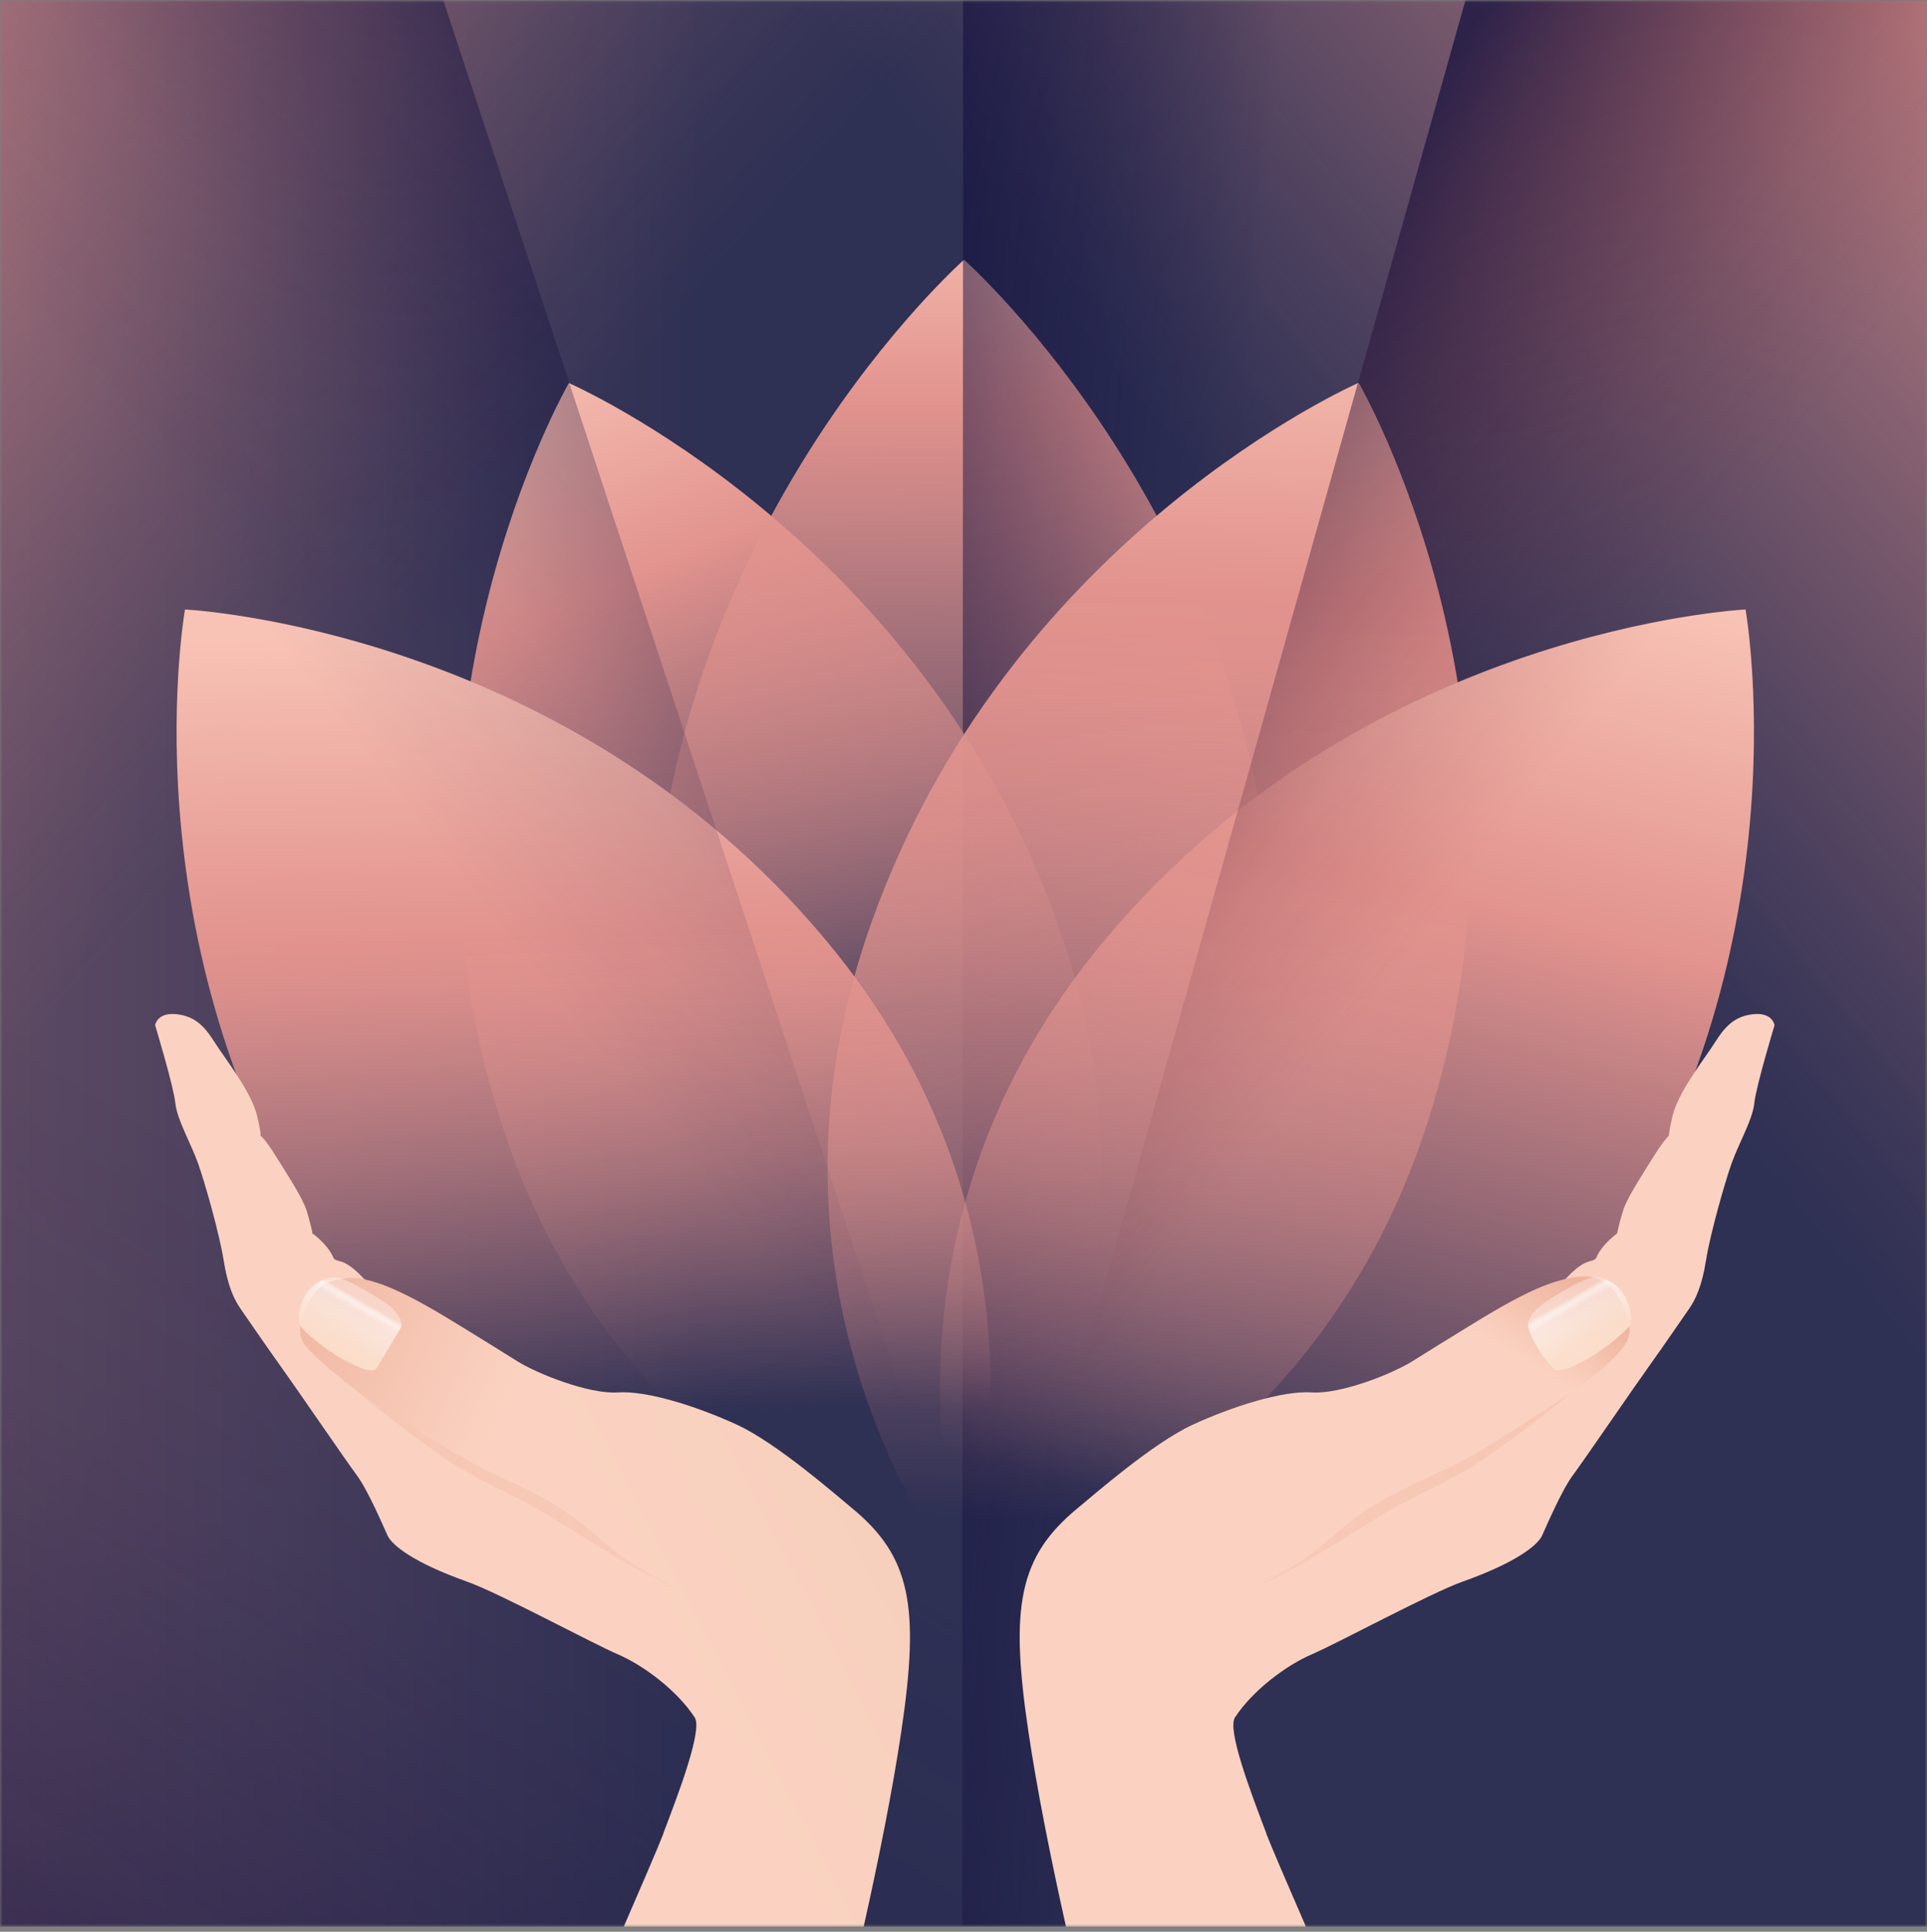
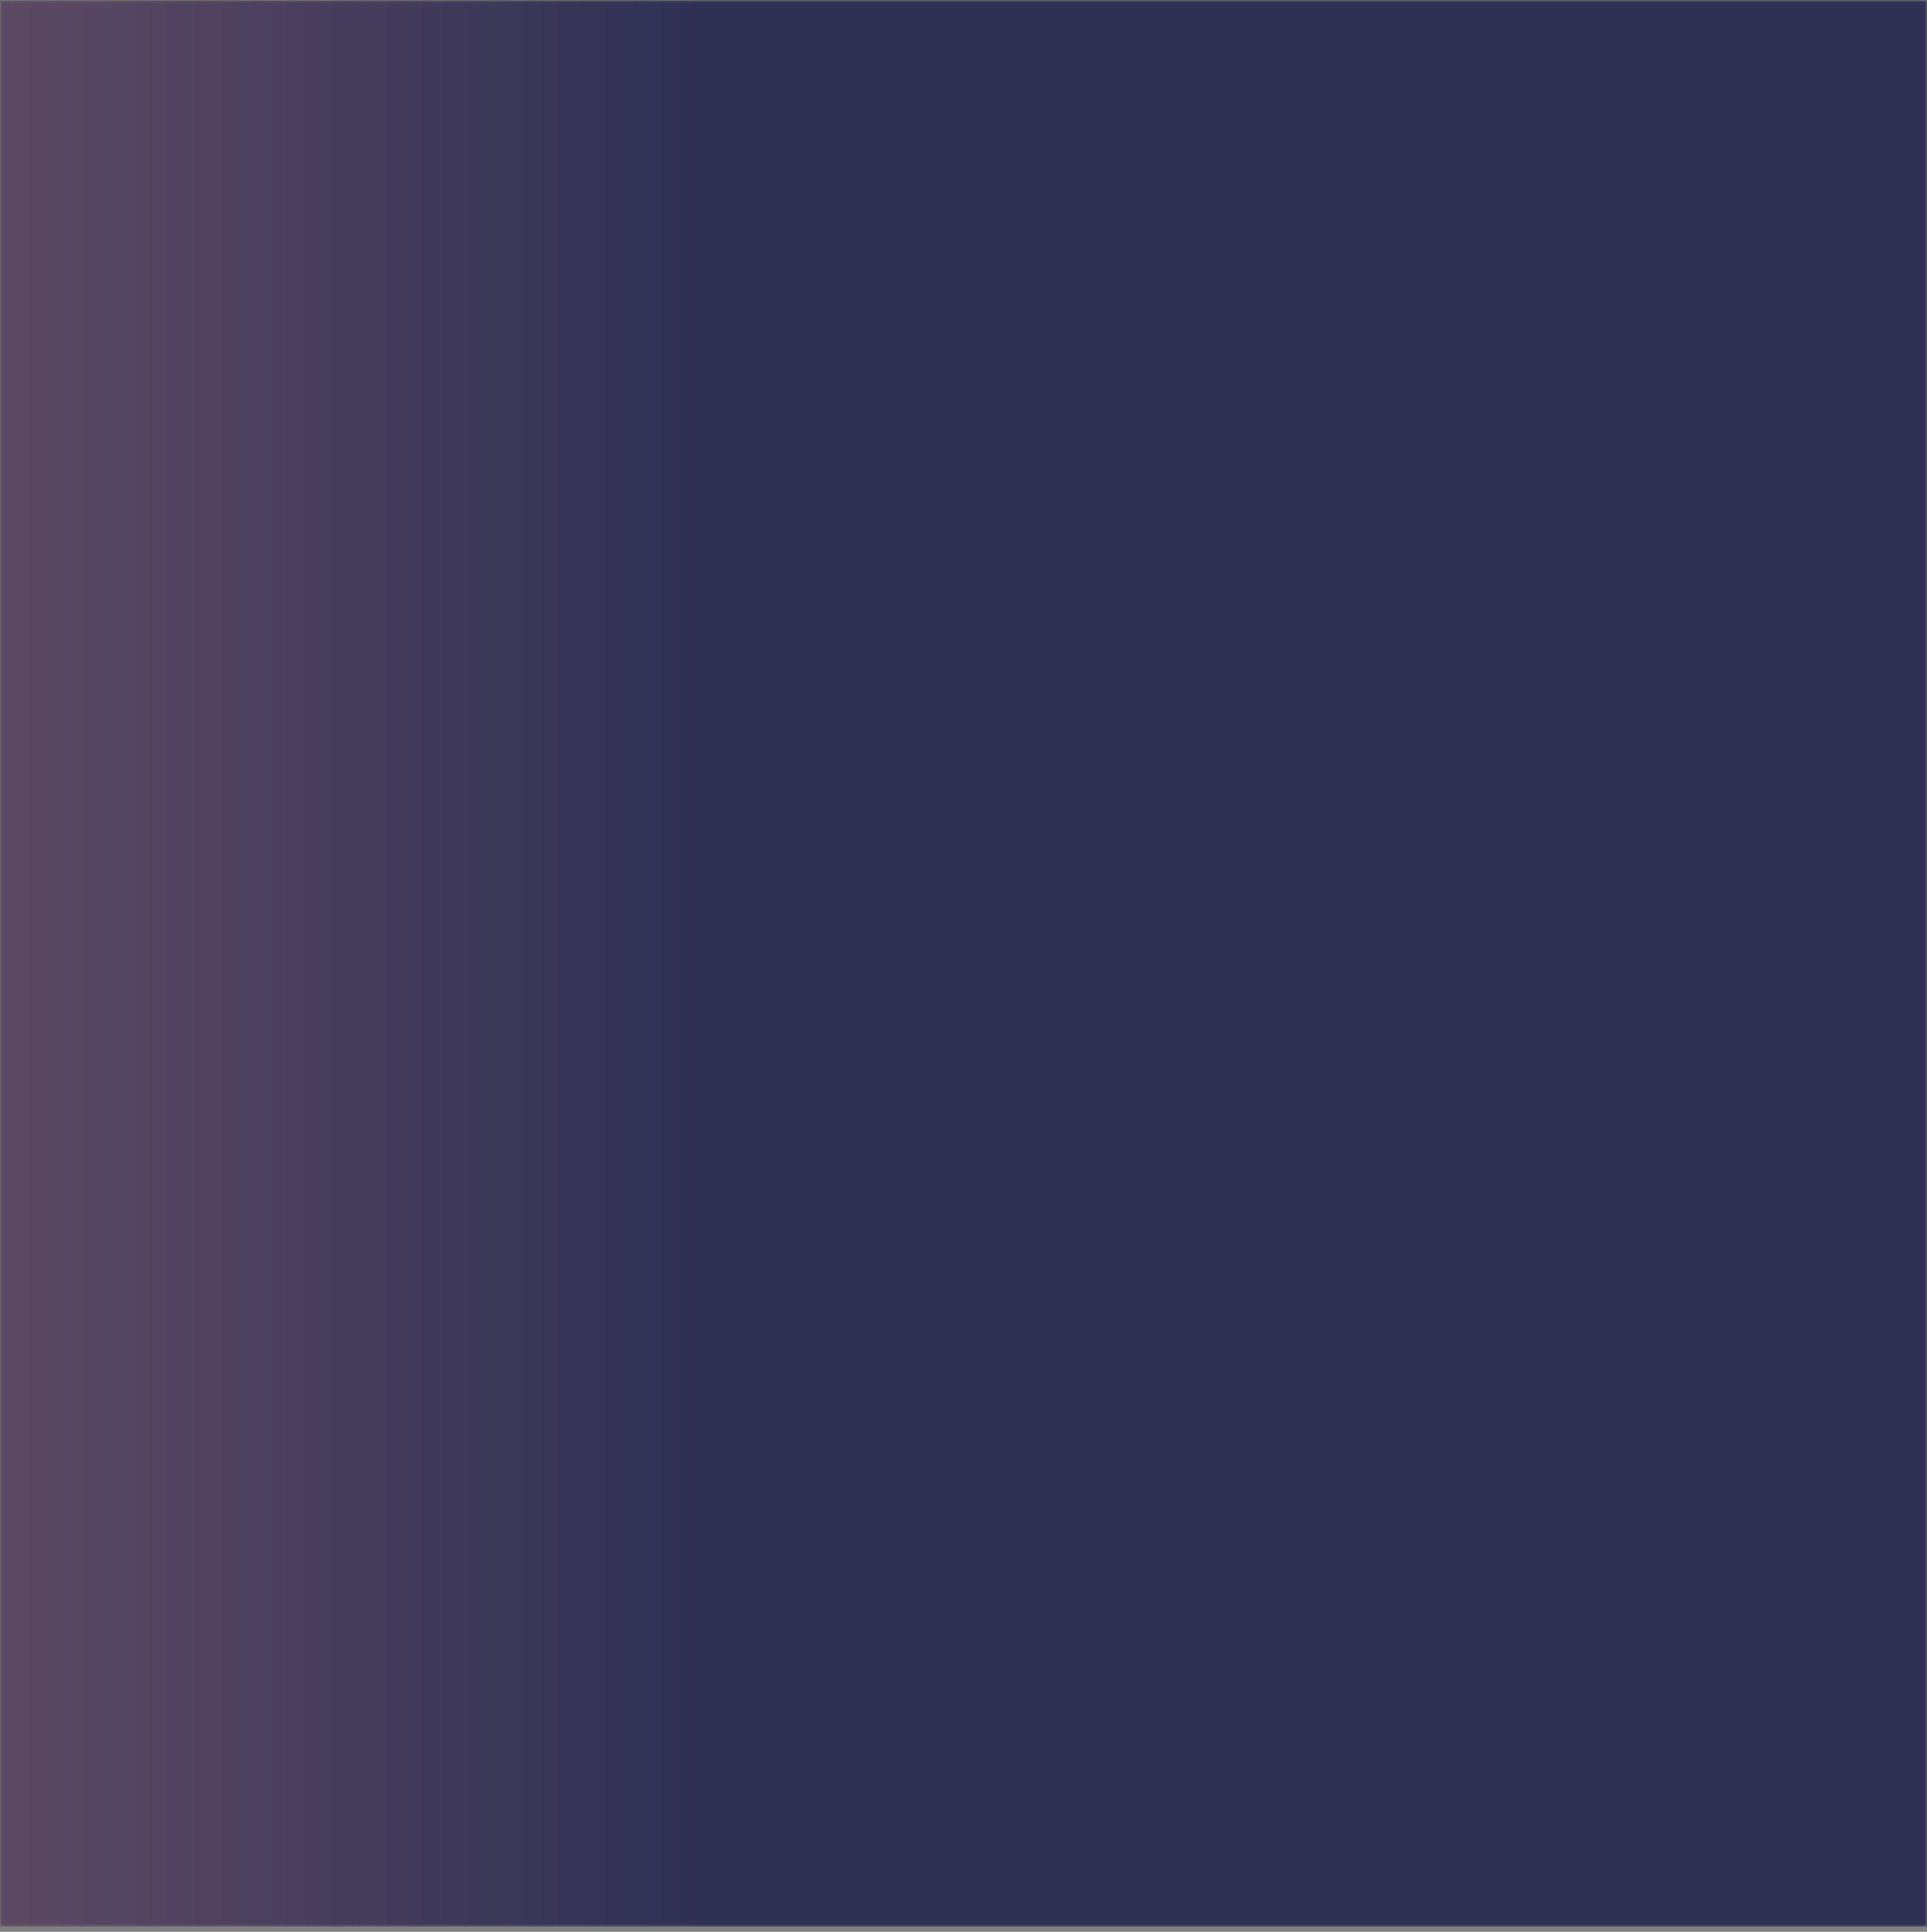
<svg xmlns="http://www.w3.org/2000/svg" width="375" height="376" viewBox="0 0 375 376" fill="none">
  <rect x="0" y="0" width="375" height="376" fill="#808080" stroke="none" />
  <g clip-path="url(#clip0_142_2958)">
    <mask id="mask0_142_2958" style="mask-type:luminance" maskUnits="userSpaceOnUse" x="0" y="0" width="375" height="376">
      <path d="M375 0.024H0V375.024H375V0.024Z" fill="white" />
    </mask>
    <g mask="url(#mask0_142_2958)">
      <mask id="mask1_142_2958" style="mask-type:luminance" maskUnits="userSpaceOnUse" x="-680" y="-51" width="1258" height="481">
        <path d="M577.45 -50.976H-679.05V429.634H577.45V-50.976Z" fill="white" />
      </mask>
      <g mask="url(#mask1_142_2958)">
        <path d="M583.21 433.654H-688.97V-59.876H589.05L583.21 433.654Z" fill="url(#paint0_linear_142_2958)" />
      </g>
      <mask id="mask2_142_2958" style="mask-type:luminance" maskUnits="userSpaceOnUse" x="-645" y="-51" width="1258" height="481">
-         <path d="M612.07 -50.976H-644.43V429.634H612.07V-50.976Z" fill="white" />
-       </mask>
+         </mask>
      <g mask="url(#mask2_142_2958)">
-         <path d="M626.03 439.874L621.97 -58.876L-0.1 -59.706L-212.78 440.914L626.03 439.874Z" fill="url(#paint1_linear_142_2958)" />
        <path d="M-295.16 444.724L-291.11 -58.876L358.48 -59.706L559.23 435.214L-295.16 444.724Z" fill="url(#paint2_linear_142_2958)" />
-         <path style="mix-blend-mode:multiply" d="M266.27 435.214L123.41 -59.226L-460.09 -59.486L48.02 433.394L266.27 435.214Z" fill="url(#paint3_linear_142_2958)" />
        <path d="M248.38 189.574C247.84 107.144 192.49 54.994 187.6 50.544C182.71 54.994 127.36 107.144 126.82 189.574C126.32 265.974 181.19 304.504 187.6 308.744C194.01 304.504 248.88 265.974 248.38 189.574Z" fill="url(#paint4_linear_142_2958)" />
        <path style="mix-blend-mode:multiply" d="M187.45 -56.706L187.23 460.534L289.46 463.004L299.58 -60.286L187.45 -56.706Z" fill="url(#paint5_linear_142_2958)" />
        <path d="M168.47 182.794C193.43 108.144 258.69 77.084 264.41 74.494C267.49 79.974 301.77 143.584 277.78 218.564C255.54 288.054 194.76 306.884 187.74 308.844C183.24 303.114 145.33 252.004 168.47 182.804V182.794Z" fill="url(#paint6_linear_142_2958)" />
        <path d="M206.83 182.694C181.74 108.084 116.43 77.144 110.7 74.554C107.63 80.034 73.46 143.714 97.58 218.644C119.94 288.094 180.75 306.814 187.78 308.764C192.27 303.024 230.09 251.844 206.83 182.694Z" fill="url(#paint7_linear_142_2958)" />
        <path d="M162.47 185.134C113.76 124.784 42.23 119.014 36 118.624C34.99 124.784 24.59 195.784 72.5 256.774C116.91 313.304 180.1 309.324 187.33 308.664C189.59 301.764 207.62 241.074 162.47 185.134Z" fill="url(#paint8_linear_142_2958)" />
        <path d="M213.22 185.134C261.93 124.784 333.46 119.014 339.69 118.624C340.7 124.784 351.1 195.784 303.19 256.774C258.78 313.304 195.59 309.324 188.36 308.664C186.1 301.764 168.07 241.074 213.22 185.134Z" fill="url(#paint9_linear_142_2958)" />
        <path d="M246.45 356.894C243.36 348.784 238.77 336.674 240.33 334.284C243.78 329.024 250.26 324.164 255.26 322.014C260.27 319.864 278.42 310.054 284.63 307.854C294.92 304.204 299.23 300.804 300.11 298.864C300.99 296.924 303.94 290.024 306.09 287.144C308.23 284.264 318.22 269.654 321 265.794C323.78 261.924 327.46 256.514 328.67 254.794C329.88 253.074 331.18 250.474 331.99 245.344C332.8 240.214 335.62 230.254 336.99 226.404C338.36 222.554 341.08 217.914 341.4 214.694C341.72 211.474 345.33 199.554 345.33 199.554C345.33 199.554 344.98 196.974 341.11 197.414C337.69 197.814 335.8 199.614 333.81 202.784C331.82 205.954 326.58 212.464 325.45 217.334C324.88 219.804 324.74 221.094 324.74 221.094C324.74 221.094 323.84 221.844 322 224.794C320.16 227.734 316.77 232.894 315.95 235.374C315.13 237.864 314.7 240.074 314.7 240.074C314.7 240.074 311.58 242.324 310.59 244.934C309.64 245.894 308.61 244.704 304.72 248.884C304.02 249.634 301.6 248.494 287.42 257.184C281.22 260.984 278.75 262.504 274.89 264.934C271.03 267.364 260.94 271.404 255.28 271.024C249.62 270.644 239.84 273.744 232.08 277.324C224.32 280.904 212.78 291.034 209.71 293.554C198.27 302.974 196.51 312.704 200.12 336.984C206.85 382.184 228.71 457.814 228.71 457.814L294.08 466.104C294.08 466.104 249.73 365.574 246.42 356.904L246.45 356.894Z" fill="url(#paint10_linear_142_2958)" />
        <path d="M243.92 309.144C257.85 302.794 266.25 295.904 273.98 292.044C287.16 285.464 286.68 285.454 292.82 281.124C298.96 276.794 305.62 271.184 305.62 271.184C305.62 271.184 296.82 276.934 291.51 280.274C286.2 283.614 283.41 285.054 274.03 289.384C270.12 291.184 265.72 293.784 261.46 297.214C256.57 301.144 255.92 302.914 243.92 309.144Z" fill="url(#paint11_linear_142_2958)" />
        <path d="M292.22 254.134C286.87 256.674 287.07 258.544 287.65 260.044C288.23 261.534 291.24 273.894 284.94 284.464C284.11 285.864 299.95 273.874 305.79 270.574C311.64 267.274 315.64 262.884 316.51 261.344C317.92 258.844 316.81 255.424 314.83 252.324C312.84 249.214 310.16 249.254 308.56 248.894C307.07 248.554 301.36 249.804 292.23 254.134H292.22Z" fill="url(#paint12_linear_142_2958)" />
        <path d="M297.97 275.934C305.74 271.334 318.62 262.954 316.98 258.034C316.48 256.514 315.52 249.784 310.04 248.604C306.39 247.824 300.04 249.864 292.83 254.014C286.9 257.424 274.58 264.714 275.72 268.214C276.86 271.724 279.21 275.204 280.67 275.964C282.03 276.664 289.27 281.084 297.97 275.944V275.934Z" fill="url(#paint13_linear_142_2958)" />
        <path opacity="0.9" d="M310.26 248.594C310.26 248.594 308.31 248.504 301.03 253.254C297.84 255.334 297.21 257.194 297.39 258.214C297.73 260.134 299.87 263.884 302.25 266.384C302.97 267.144 305.08 266.674 308.84 264.554C312.6 262.434 316.38 259.114 317 258.164C317.62 257.214 317.59 254.364 315.8 251.674C313.77 248.624 310.26 248.594 310.26 248.594Z" fill="url(#paint14_linear_142_2958)" />
        <path d="M129.07 356.894C132.16 348.784 136.75 336.674 135.19 334.284C131.74 329.024 125.26 324.164 120.26 322.014C115.25 319.864 97.1 310.054 90.89 307.854C80.6 304.204 76.29 300.804 75.41 298.864C74.53 296.924 71.58 290.024 69.43 287.144C67.29 284.264 57.3 269.654 54.52 265.794C51.74 261.934 48.06 256.514 46.85 254.794C45.64 253.074 44.34 250.474 43.53 245.344C42.72 240.214 39.9 230.254 38.53 226.404C37.16 222.554 34.44 217.914 34.12 214.694C33.8 211.474 30.19 199.554 30.19 199.554C30.19 199.554 30.54 196.974 34.41 197.414C37.83 197.814 39.72 199.614 41.71 202.784C43.7 205.954 48.94 212.464 50.07 217.334C50.64 219.804 50.78 221.094 50.78 221.094C50.78 221.094 51.68 221.844 53.52 224.794C55.36 227.734 58.75 232.894 59.57 235.374C60.39 237.854 60.82 240.074 60.82 240.074C60.82 240.074 63.94 242.324 64.93 244.934C65.88 245.894 66.91 244.704 70.8 248.884C71.5 249.634 73.92 248.494 88.1 257.184C94.3 260.984 96.77 262.504 100.63 264.934C104.49 267.354 114.58 271.404 120.24 271.024C125.9 270.644 135.68 273.744 143.44 277.324C151.2 280.904 162.74 291.034 165.81 293.554C177.25 302.974 179.01 312.704 175.4 336.984C168.67 382.184 146.81 457.814 146.81 457.814L81.44 466.104C81.44 466.104 125.79 365.574 129.1 356.904L129.07 356.894Z" fill="url(#paint15_linear_142_2958)" />
        <path d="M131.6 309.144C117.67 302.794 109.27 295.904 101.54 292.044C88.36 285.464 88.84 285.454 82.7 281.124C76.56 276.794 64.62 266.884 64.62 266.884C64.62 266.884 67.42 269.314 71.39 271.964C75.56 274.754 80.44 277.874 84.06 280.154C89.37 283.494 92.12 285.064 101.5 289.394C105.41 291.194 109.81 293.794 114.07 297.224C118.96 301.154 119.61 302.924 131.61 309.154L131.6 309.144Z" fill="url(#paint16_linear_142_2958)" />
        <path d="M81.47 253.324C84.08 254.734 87.72 256.944 91.76 259.424C95.8 261.904 101.65 265.774 104.21 266.814C105.69 267.414 125.6 298.704 131.9 309.274C132.73 310.674 76.41 275.694 69.8 270.894C64.37 266.954 59.88 262.884 59.01 261.344C57.6 258.844 58.71 255.424 60.69 252.324C62.68 249.214 65.36 249.254 66.96 248.894C68.45 248.554 72.16 248.294 81.46 253.324H81.47Z" fill="url(#paint17_linear_142_2958)" />
        <path opacity="0.9" d="M73.26 266.384C72.54 267.144 70.43 266.674 66.67 264.554C62.91 262.434 59.13 259.114 58.51 258.164C57.89 257.214 57.92 254.364 59.71 251.674C61.74 248.624 65.25 248.594 65.25 248.594C65.25 248.594 67.2 248.504 74.48 253.254C77.67 255.334 78.3 257.194 78.12 258.214" fill="url(#paint18_linear_142_2958)" />
        <path style="mix-blend-mode:multiply" d="M423.4 474.124L527.43 -71.466L301.46 -57.916L148.21 487.694L423.4 474.124Z" fill="url(#paint19_linear_142_2958)" />
        <path d="M189.42 448.874L283.03 -67.096L566.21 -67.126L439.05 435.004L189.42 448.874Z" fill="url(#paint20_linear_142_2958)" />
        <path style="mix-blend-mode:multiply" d="M-718.45 441.114L-713.19 -69.256L65.57 -62.876L230.34 437.924L-718.45 441.114Z" fill="url(#paint21_linear_142_2958)" />
      </g>
    </g>
  </g>
  <defs>
    <linearGradient id="paint0_linear_142_2958" x1="-680.71" y1="186.884" x2="237.67" y2="186.884" gradientUnits="userSpaceOnUse">
      <stop stop-color="#F8C3B5" />
      <stop offset="0.11" stop-color="#EBA89F" />
      <stop offset="0.22" stop-color="#E49892" />
      <stop offset="0.3" stop-color="#E2938E" />
      <stop offset="0.57" stop-color="#926774" />
      <stop offset="0.89" stop-color="#2E3054" />
    </linearGradient>
    <linearGradient id="paint1_linear_142_2958" x1="235.68" y1="218.764" x2="-79.55" y2="-62.626" gradientUnits="userSpaceOnUse">
      <stop offset="0.43" stop-color="#E2938E" stop-opacity="0" />
      <stop offset="0.48" stop-color="#E2938E" stop-opacity="0.05" />
      <stop offset="0.56" stop-color="#E2938E" stop-opacity="0.17" />
      <stop offset="0.66" stop-color="#E2938E" stop-opacity="0.37" />
      <stop offset="0.79" stop-color="#E2938E" stop-opacity="0.66" />
      <stop offset="0.92" stop-color="#E2938E" />
    </linearGradient>
    <linearGradient id="paint2_linear_142_2958" x1="92.36" y1="222.224" x2="428.01" y2="-51.886" gradientUnits="userSpaceOnUse">
      <stop offset="0.44" stop-color="#E2938E" stop-opacity="0" />
      <stop offset="0.48" stop-color="#E2938E" stop-opacity="0.05" />
      <stop offset="0.56" stop-color="#E2938E" stop-opacity="0.19" />
      <stop offset="0.67" stop-color="#E2938E" stop-opacity="0.42" />
      <stop offset="0.8" stop-color="#E2938E" stop-opacity="0.72" />
      <stop offset="0.9" stop-color="#E2938E" />
    </linearGradient>
    <linearGradient id="paint3_linear_142_2958" x1="-39.86" y1="94.644" x2="-206.54" y2="366.994" gradientUnits="userSpaceOnUse">
      <stop offset="0.21" stop-color="#0E0B3B" stop-opacity="0" />
      <stop offset="0.4" stop-color="#0E0B3B" stop-opacity="0.09" />
      <stop offset="0.63" stop-color="#0E0B3B" stop-opacity="0.34" />
      <stop offset="0.85" stop-color="#0E0B3B" stop-opacity="0.7" />
    </linearGradient>
    <linearGradient id="paint4_linear_142_2958" x1="188.29" y1="287.124" x2="186.11" y2="-15.416" gradientUnits="userSpaceOnUse">
      <stop offset="0.3" stop-color="#E2938E" stop-opacity="0" />
      <stop offset="0.46" stop-color="#E2938E" stop-opacity="0.46" />
      <stop offset="0.62" stop-color="#E2938E" stop-opacity="0.85" />
      <stop offset="0.69" stop-color="#E2938E" />
      <stop offset="0.84" stop-color="#F8C3B5" />
    </linearGradient>
    <linearGradient id="paint5_linear_142_2958" x1="304.31" y1="204.184" x2="156.54" y2="194.334" gradientUnits="userSpaceOnUse">
      <stop offset="0.46" stop-color="#0E0B3B" stop-opacity="0" />
      <stop offset="0.86" stop-color="#0E0B3B" stop-opacity="0.5" />
      <stop offset="1" stop-color="#0E0B3B" stop-opacity="0.7" />
    </linearGradient>
    <linearGradient id="paint6_linear_142_2958" x1="219.17" y1="326.164" x2="228.51" y2="54.864" gradientUnits="userSpaceOnUse">
      <stop offset="0.11" stop-color="#E2938E" stop-opacity="0" />
      <stop offset="0.24" stop-color="#E2938E" stop-opacity="0.27" />
      <stop offset="0.38" stop-color="#E2938E" stop-opacity="0.53" />
      <stop offset="0.51" stop-color="#E2938E" stop-opacity="0.73" />
      <stop offset="0.63" stop-color="#E2938E" stop-opacity="0.88" />
      <stop offset="0.72" stop-color="#E2938E" stop-opacity="0.97" />
      <stop offset="0.78" stop-color="#E2938E" />
      <stop offset="1" stop-color="#F8C3B5" />
    </linearGradient>
    <linearGradient id="paint7_linear_142_2958" x1="185.07" y1="279.494" x2="92.55" y2="57.864" gradientUnits="userSpaceOnUse">
      <stop offset="0.09" stop-color="#E2938E" stop-opacity="0" />
      <stop offset="0.15" stop-color="#E2938E" stop-opacity="0.03" />
      <stop offset="0.24" stop-color="#E2938E" stop-opacity="0.11" />
      <stop offset="0.35" stop-color="#E2938E" stop-opacity="0.24" />
      <stop offset="0.46" stop-color="#E2938E" stop-opacity="0.43" />
      <stop offset="0.59" stop-color="#E2938E" stop-opacity="0.66" />
      <stop offset="0.72" stop-color="#E2938E" stop-opacity="0.95" />
      <stop offset="0.74" stop-color="#E2938E" />
      <stop offset="0.95" stop-color="#F8C3B5" />
    </linearGradient>
    <linearGradient id="paint8_linear_142_2958" x1="116.3" y1="294.984" x2="110.31" y2="102.434" gradientUnits="userSpaceOnUse">
      <stop offset="0.1" stop-color="#E2938E" stop-opacity="0" />
      <stop offset="0.22" stop-color="#E2938E" stop-opacity="0.29" />
      <stop offset="0.35" stop-color="#E2938E" stop-opacity="0.59" />
      <stop offset="0.46" stop-color="#E2938E" stop-opacity="0.81" />
      <stop offset="0.54" stop-color="#E2938E" stop-opacity="0.95" />
      <stop offset="0.59" stop-color="#E2938E" />
      <stop offset="0.9" stop-color="#F8C3B5" />
    </linearGradient>
    <linearGradient id="paint9_linear_142_2958" x1="235.61" y1="304.774" x2="291.49" y2="106.344" gradientUnits="userSpaceOnUse">
      <stop offset="0.04" stop-color="#E2938E" stop-opacity="0" />
      <stop offset="0.39" stop-color="#E2938E" stop-opacity="0.57" />
      <stop offset="0.67" stop-color="#E2938E" />
      <stop offset="1" stop-color="#F8C3B5" />
    </linearGradient>
    <linearGradient id="paint10_linear_142_2958" x1="191.498" y1="277.914" x2="294.286" y2="331.391" gradientUnits="userSpaceOnUse">
      <stop stop-color="#FBD2C1" />
      <stop offset="0.53" stop-color="#FBD2C1" />
    </linearGradient>
    <linearGradient id="paint11_linear_142_2958" x1="248.613" y1="308.001" x2="302.817" y2="273.486" gradientUnits="userSpaceOnUse">
      <stop offset="0.03" stop-color="#EFB5A0" stop-opacity="0.3" />
      <stop offset="1" stop-color="#EFB5A0" stop-opacity="0.4" />
    </linearGradient>
    <linearGradient id="paint12_linear_142_2958" x1="323.74" y1="260.874" x2="284.16" y2="269.214" gradientUnits="userSpaceOnUse">
      <stop stop-color="#EFB5A0" />
      <stop offset="0.35" stop-color="#EFB6A1" stop-opacity="0" />
    </linearGradient>
    <linearGradient id="paint13_linear_142_2958" x1="305.157" y1="248.906" x2="277.434" y2="293.646" gradientUnits="userSpaceOnUse">
      <stop stop-color="#EFB5A0" />
      <stop offset="0.35" stop-color="#EFB6A1" stop-opacity="0" />
    </linearGradient>
    <linearGradient id="paint14_linear_142_2958" x1="304.25" y1="250.812" x2="311.466" y2="263.309" gradientUnits="userSpaceOnUse">
      <stop offset="0.15" stop-color="white" stop-opacity="0.4" />
      <stop offset="0.16" stop-color="white" stop-opacity="0.45" />
      <stop offset="0.17" stop-color="white" stop-opacity="0.57" />
      <stop offset="0.19" stop-color="white" stop-opacity="0.67" />
      <stop offset="0.2" stop-color="white" stop-opacity="0.74" />
      <stop offset="0.22" stop-color="white" stop-opacity="0.79" />
      <stop offset="0.24" stop-color="white" stop-opacity="0.8" />
      <stop offset="0.26" stop-color="white" stop-opacity="0.73" />
      <stop offset="0.29" stop-color="white" stop-opacity="0.66" />
      <stop offset="0.31" stop-color="white" stop-opacity="0.61" />
      <stop offset="0.34" stop-color="white" stop-opacity="0.6" />
      <stop offset="0.37" stop-color="#FEFCFA" stop-opacity="0.64" />
      <stop offset="0.48" stop-color="#FDF2EA" stop-opacity="0.77" />
      <stop offset="0.6" stop-color="#FCEADD" stop-opacity="0.87" />
      <stop offset="0.72" stop-color="#FCE4D4" stop-opacity="0.94" />
      <stop offset="0.85" stop-color="#FCE1CE" stop-opacity="0.99" />
      <stop offset="1" stop-color="#FCE0CD" />
    </linearGradient>
    <linearGradient id="paint15_linear_142_2958" x1="176.157" y1="282.29" x2="73.369" y2="335.767" gradientUnits="userSpaceOnUse">
      <stop stop-color="#F4CEB9" />
      <stop offset="0.17" stop-color="#F8D0BE" />
      <stop offset="0.53" stop-color="#FBD2C1" />
    </linearGradient>
    <linearGradient id="paint16_linear_142_2958" x1="126.523" y1="307.375" x2="67.259" y2="269.632" gradientUnits="userSpaceOnUse">
      <stop offset="0.03" stop-color="#EFB5A0" stop-opacity="0.3" />
      <stop offset="1" stop-color="#EFB5A0" stop-opacity="0.4" />
    </linearGradient>
    <linearGradient id="paint17_linear_142_2958" x1="51.66" y1="257.274" x2="181.53" y2="313.734" gradientUnits="userSpaceOnUse">
      <stop stop-color="#EFB5A0" />
      <stop offset="0.35" stop-color="#EFB6A1" stop-opacity="0" />
    </linearGradient>
    <linearGradient id="paint18_linear_142_2958" x1="71.06" y1="250.975" x2="63.835" y2="263.466" gradientUnits="userSpaceOnUse">
      <stop offset="0.15" stop-color="white" stop-opacity="0.4" />
      <stop offset="0.16" stop-color="white" stop-opacity="0.45" />
      <stop offset="0.17" stop-color="white" stop-opacity="0.57" />
      <stop offset="0.19" stop-color="white" stop-opacity="0.67" />
      <stop offset="0.2" stop-color="white" stop-opacity="0.74" />
      <stop offset="0.22" stop-color="white" stop-opacity="0.79" />
      <stop offset="0.24" stop-color="white" stop-opacity="0.8" />
      <stop offset="0.26" stop-color="white" stop-opacity="0.73" />
      <stop offset="0.29" stop-color="white" stop-opacity="0.66" />
      <stop offset="0.31" stop-color="white" stop-opacity="0.61" />
      <stop offset="0.34" stop-color="white" stop-opacity="0.6" />
      <stop offset="0.37" stop-color="#FEFCFA" stop-opacity="0.64" />
      <stop offset="0.48" stop-color="#FDF2EA" stop-opacity="0.77" />
      <stop offset="0.6" stop-color="#FCEADD" stop-opacity="0.87" />
      <stop offset="0.72" stop-color="#FCE4D4" stop-opacity="0.94" />
      <stop offset="0.85" stop-color="#FCE1CE" stop-opacity="0.99" />
      <stop offset="1" stop-color="#FCE0CD" />
    </linearGradient>
    <linearGradient id="paint19_linear_142_2958" x1="325.666" y1="198.841" x2="186.574" y2="92.792" gradientUnits="userSpaceOnUse">
      <stop offset="0.28" stop-color="#742531" stop-opacity="0" />
      <stop offset="0.46" stop-color="#5E1F33" stop-opacity="0.15" />
      <stop offset="0.75" stop-color="#241038" stop-opacity="0.55" />
      <stop offset="0.85" stop-color="#0E0B3B" stop-opacity="0.7" />
    </linearGradient>
    <linearGradient id="paint20_linear_142_2958" x1="337.489" y1="188.375" x2="592.443" y2="141.154" gradientUnits="userSpaceOnUse">
      <stop offset="0.43" stop-color="#E2938E" stop-opacity="0" />
      <stop offset="0.48" stop-color="#E2938E" stop-opacity="0.06" />
      <stop offset="0.58" stop-color="#E2938E" stop-opacity="0.21" />
      <stop offset="0.72" stop-color="#E2938E" stop-opacity="0.45" />
      <stop offset="0.89" stop-color="#E2938E" stop-opacity="0.78" />
      <stop offset="0.94" stop-color="#E2938E" stop-opacity="0.9" />
    </linearGradient>
    <linearGradient id="paint21_linear_142_2958" x1="-70.44" y1="51.104" x2="102.8" y2="-83.876" gradientUnits="userSpaceOnUse">
      <stop offset="0.24" stop-color="#0E0B3B" stop-opacity="0" />
      <stop offset="0.42" stop-color="#0E0B3B" stop-opacity="0.1" />
      <stop offset="0.65" stop-color="#0E0B3B" stop-opacity="0.37" />
      <stop offset="0.85" stop-color="#0E0B3B" stop-opacity="0.7" />
    </linearGradient>
    <clipPath id="clip0_142_2958">
      <rect width="375" height="375" fill="white" transform="translate(0 0.024)" />
    </clipPath>
  </defs>
</svg>